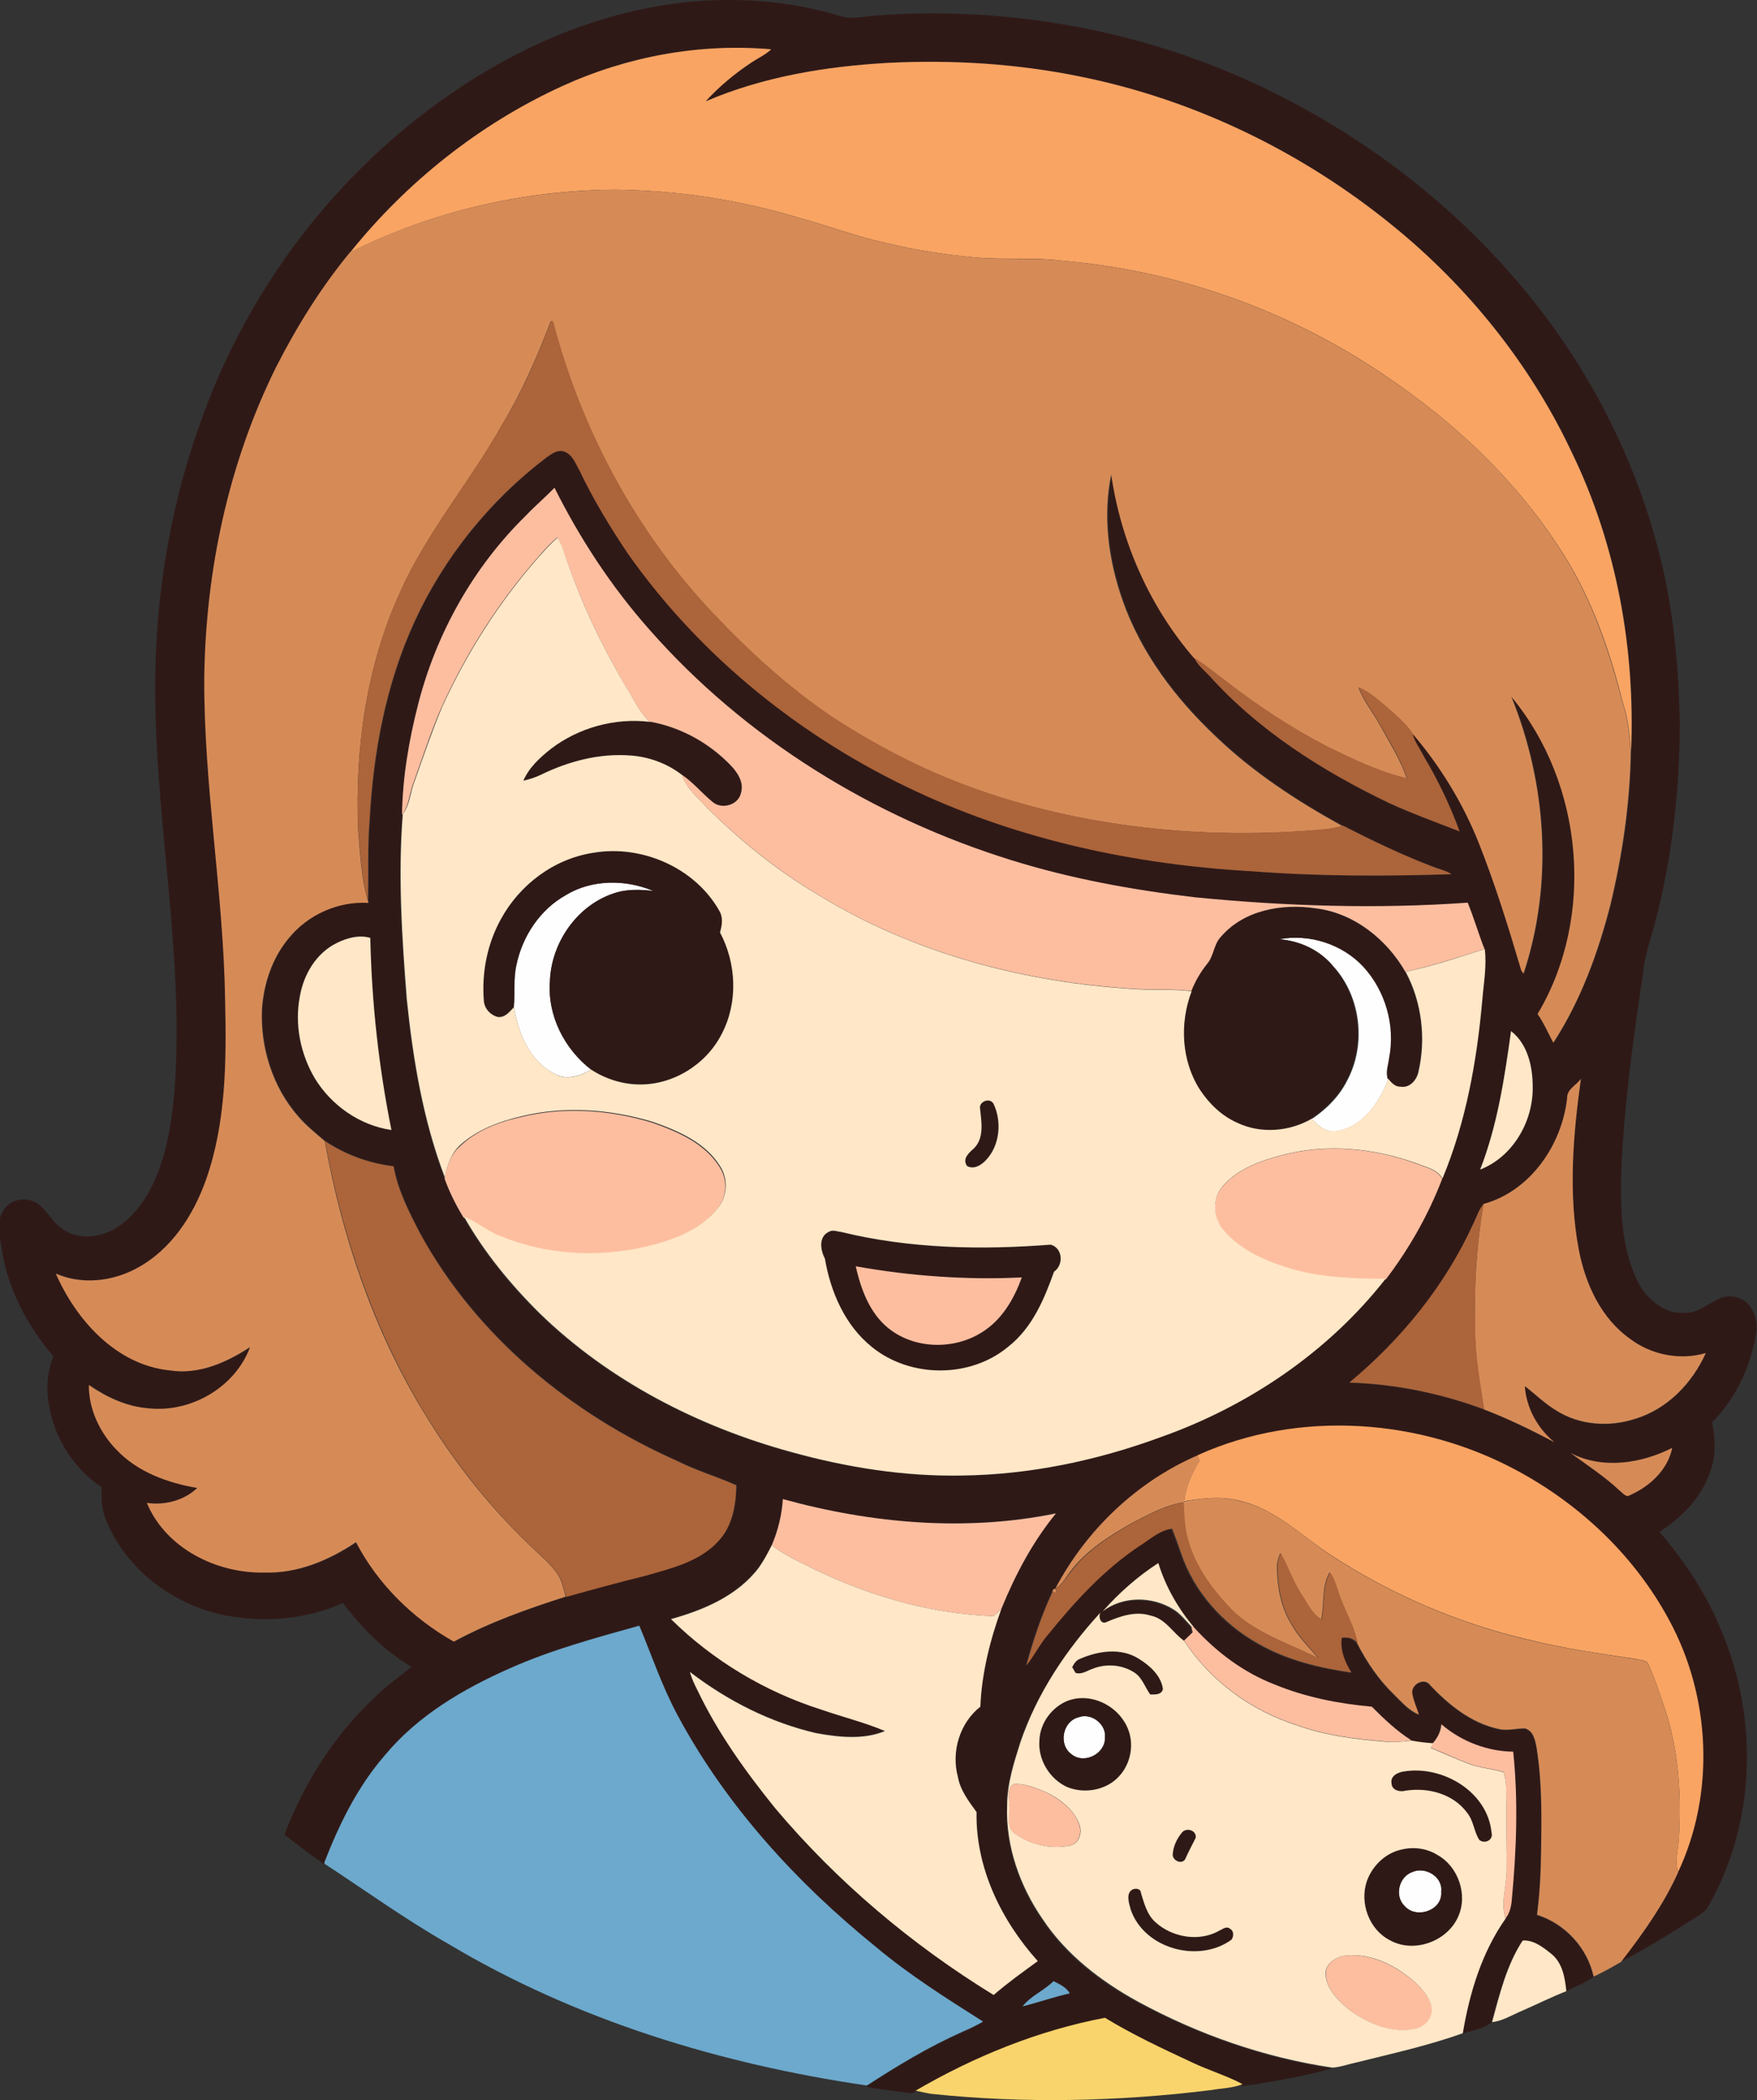
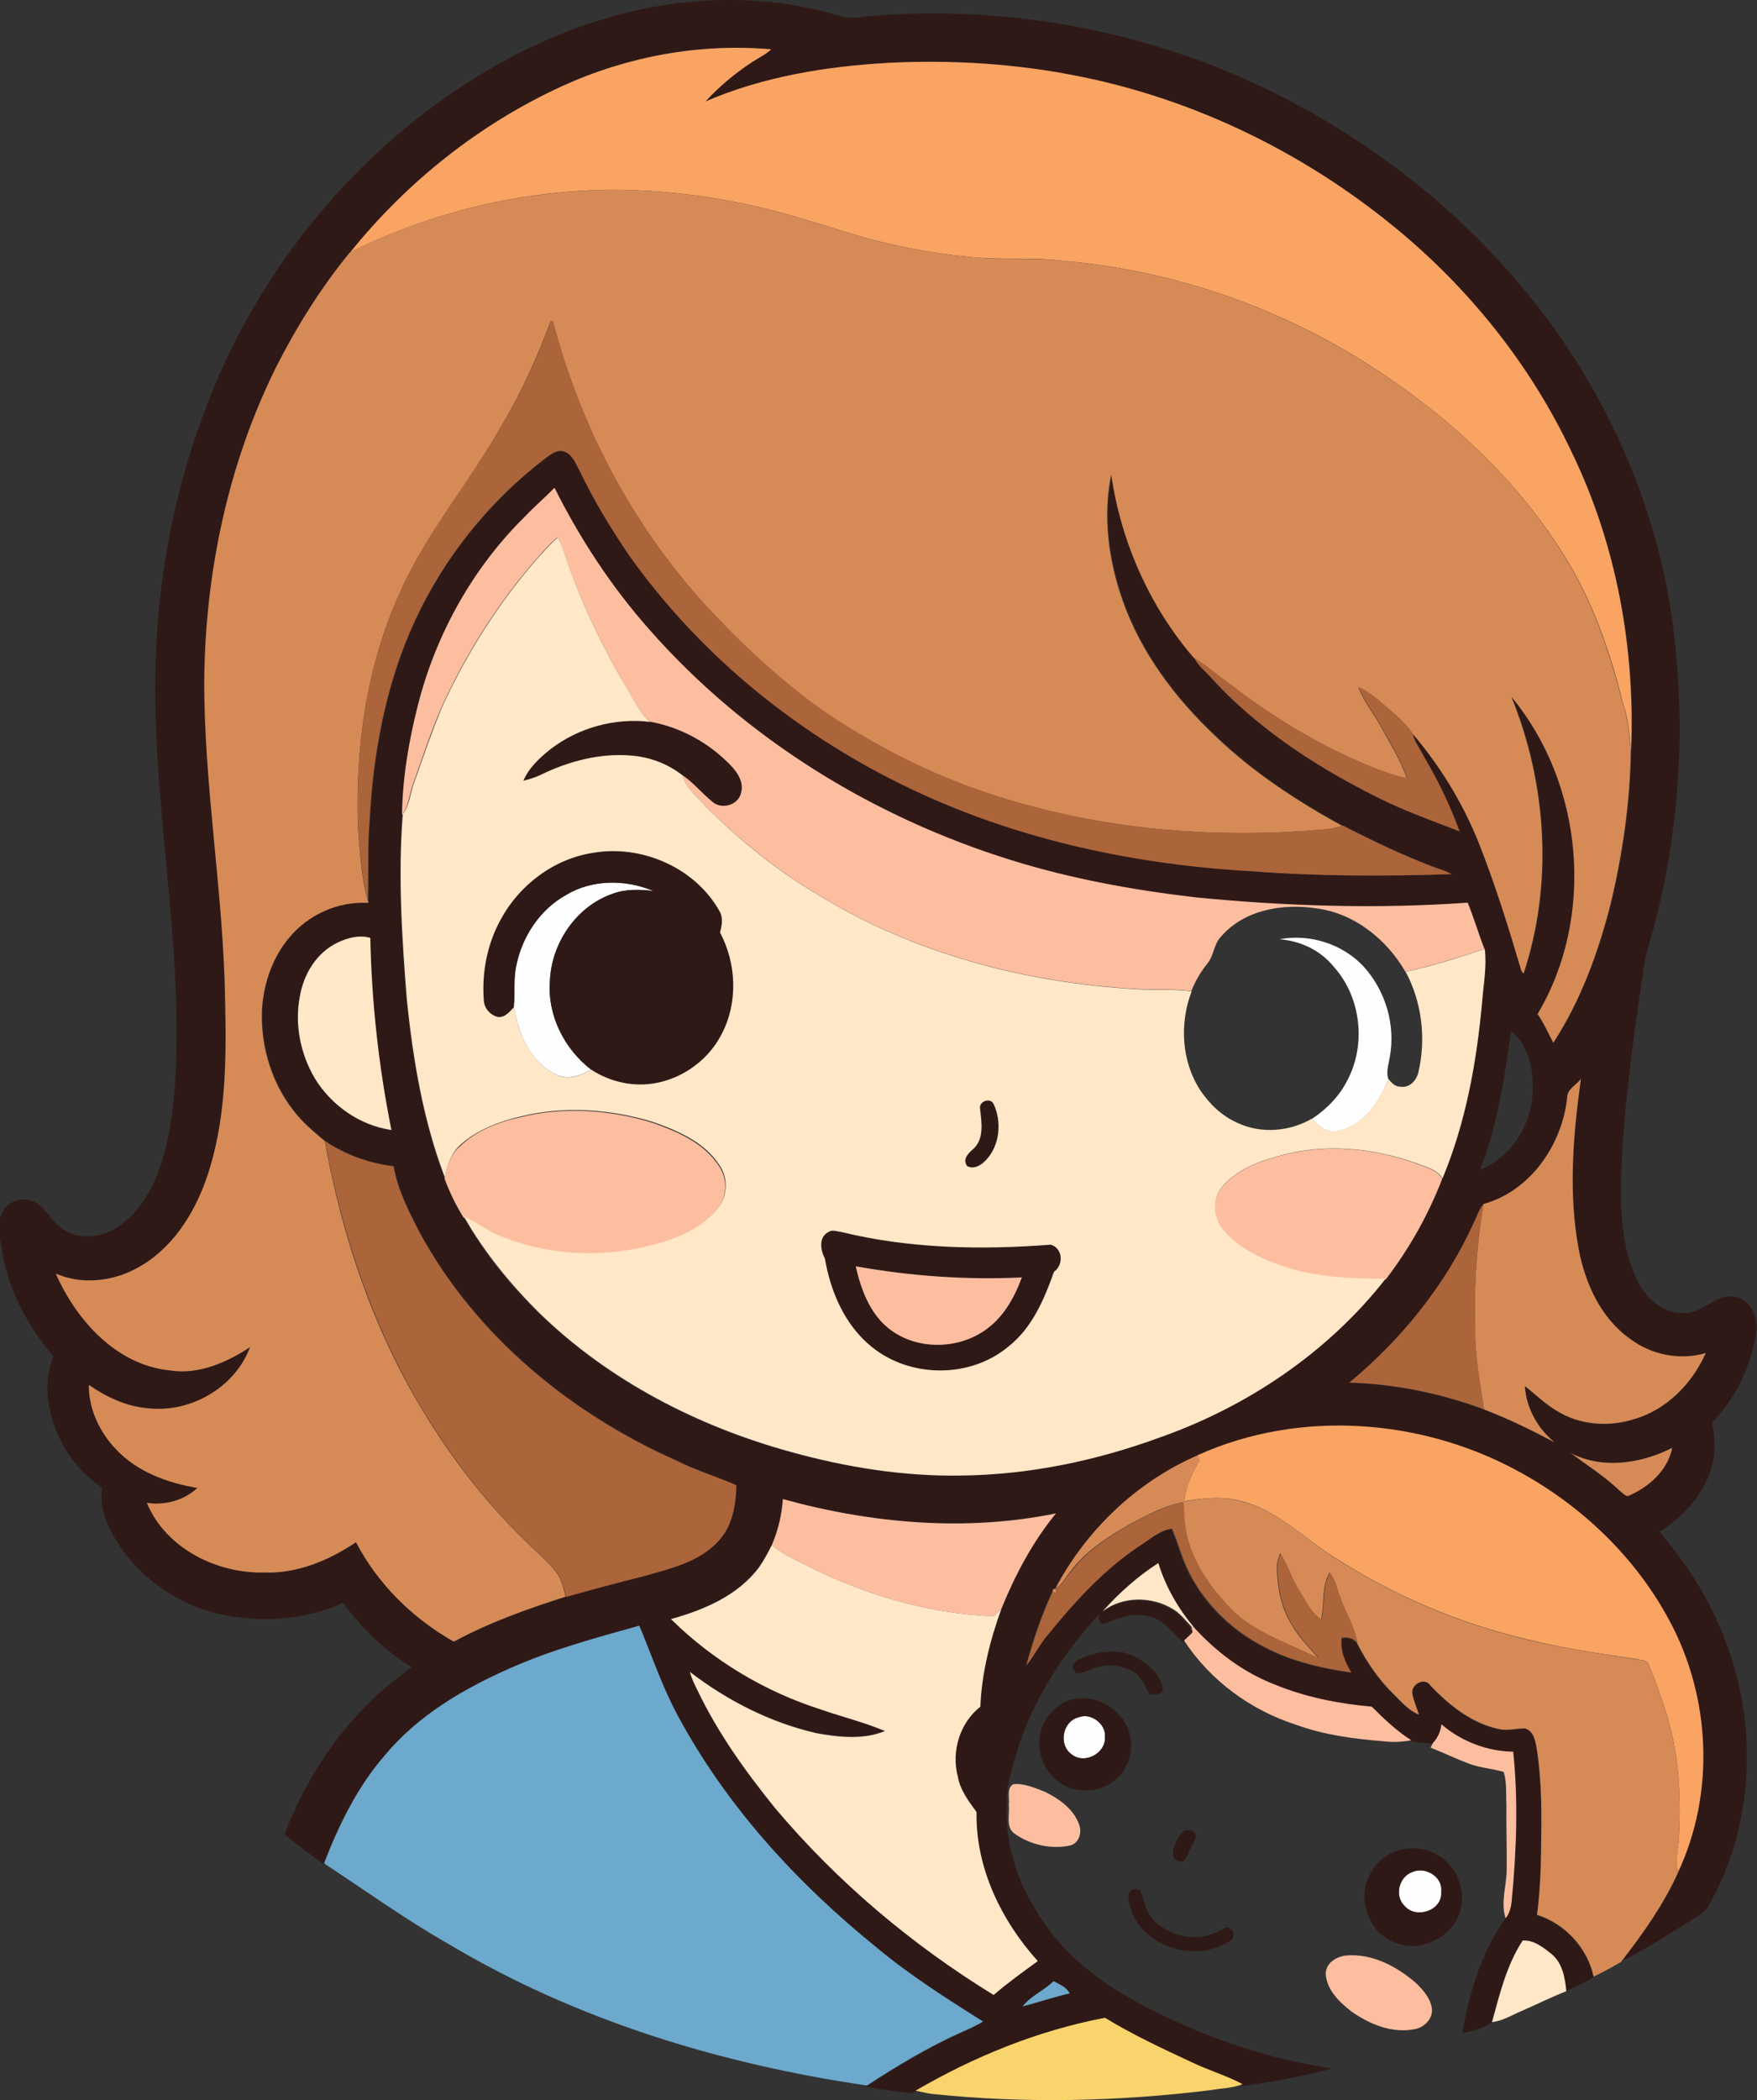
<svg xmlns="http://www.w3.org/2000/svg" version="1.1" id="Layer_1" x="0px" y="0px" viewBox="0 0 648.6 775" enable-background="new 0 0 648.6 775" xml:space="preserve">
  <rect x="0" y="0" width="648.6" height="775" fill="#333333" stroke="none" />
  <path fill="#FEFEFE" d="M208.9,330.3c9.6-5.9,22.1-5.9,32.3-1.5c-5-0.6-10.2-0.7-15,1c-13.4,4.6-22.7,18.2-23.2,32.3  c-1,12.6,5.3,25,15.2,32.6c-4,2.4-9.1,4-13.4,1.6c-9.3-4.6-13.4-15-15.1-24.6c0.5-5.2-0.2-10.6,1-15.7  C192.9,345.4,199.4,335.6,208.9,330.3z" />
  <path fill="#FEFEFE" d="M472.3,346.6c11.2-2.1,23.3,1.7,31.1,10.1c8.1,8.9,11.9,21.7,9.6,33.6c-0.4,2.6-1.4,5.3-0.5,7.9  c-3.2,8.4-9,17.2-18.4,19.1c-4,1-7.4-1.6-9.8-4.4c5.4-3.6,10.2-8.4,13.1-14.3c7-13.2,5-30.7-5-41.8  C487.4,350.6,480,347.2,472.3,346.6z" />
  <path fill="#FEFEFE" d="M398.2,633.7c4.6-1.8,10.2,2.6,9.7,7.4c0.3,6-7.6,10.1-12.3,6.3C390.6,643.9,392.2,635.2,398.2,633.7z" />
  <path fill="#FEFEFE" d="M521.4,690.8c4.8-2.1,11.4,1.8,10.7,7.3c0.6,6.9-9.2,10.2-13.5,5.3C514.6,699.7,516.3,692.6,521.4,690.8z" />
  <g>
    <g>
      <path fill="#2F1917" d="M185.5,22.8c25.8-14.2,54.9-23,84.4-22.8c13.6,0,27.2,2,40.2,5.9c4.5,1.5,9.2,0,13.7-0.2    c45.3-3.3,91.4,4.3,133.1,22.3c39,17,74.5,42.5,102.3,74.8c25.3,29.1,43.8,64,53.3,101.4c5.3,20.5,7.2,41.8,7.6,63    c-0.1,24.6-2.8,49.3-9.1,73.1c-1.6,6.3-3.9,12.4-4.5,19c-3.6,24.2-7,48.5-8,73c-0.4,13.6-0.1,27.8,5.9,40.3    c3.2,6.5,9.7,12.3,17.3,11.9c5,0.2,8.8-3.5,13.1-5.3c4.2-2,9.9-0.2,12,4.1c1.6,2.8,2,6.1,1.4,9.2c-2.1,12.1-7.5,23.7-16.2,32.4    c1.3,6.2,1.5,12.8-0.9,18.8c-3.3,9.2-10.4,16.4-18.5,21.6c9.7,11.2,17.9,23.9,23.4,37.8c13.1,31.9,12,70-5.3,100.2    c-1.2,2.4-3.7,3.6-5.9,5c-8.6,5.4-17.1,10.9-26.2,15.4c7.9-10.2,15.5-20.9,20.8-32.7c13.6-29.2,12-64.7-3.3-92.9    c-12.5-23.3-32.3-42.2-55.4-54.8c-35.9-19.7-81.1-23.1-118.7-6.1c-22.5,9.7-41.2,27.5-52.6,49.2l-0.8,0.3l-0.3,0.8    c-4.1,8.8-7.2,18-9.7,27.3c3-3.6,5-7.9,8.1-11.5c9.8-12.1,20.5-23.8,33.5-32.5c3.9-2.5,7.5-5.9,12.2-6.5c1.2,3,2.3,6,3.3,9    c4.8,14.3,15.5,26.2,28.6,33.5c10.5,6,22.4,8.8,34.3,10.6c-2.4-3.8-4.2-8.2-3.6-12.8c2.3-0.4,4.4,0.1,5.9,2    c3.5,6.9,8,13.5,13.6,18.9c2.8,2.7,5.4,6,9.2,7.4c-0.8-2.5-1.9-4.9-2.4-7.5c-0.8-3.5,4.3-6.5,6.6-3.3c6.9,7.3,15.1,13.9,25.1,16.1    c3.2,0.8,6.5-0.2,9.8-0.2c3.1,0.7,3.8,4.2,4.3,6.9c2.1,12.7,1.9,25.7,1.7,38.6c-0.1,7.8-0.5,15.6-1.5,23.3    c10.4,3.2,18.6,12.2,20.9,22.8c-3.2,2.1-6.7,3.6-10.2,5.3c-0.5-4.8-1.3-10.1-5.3-13.4c-3-2.5-6.7-5.4-10.8-5.1    c-5.9,9-8.5,19.8-11.4,30c-3,2.3-7,3-10.7,4c2.5-14.9,7-29.8,15.8-42.3c1.6-2,2.1-4.5,2.3-7c1.7-18.1,2.4-36.4,0.5-54.5    c-9.6-0.1-19.3-3.8-26.5-10.1c-0.2,2.7-1.4,5-3.2,7c-2.7-0.2-5.4-0.5-8-1c-5.5-3.4-10.1-7.9-14.6-12.4    c-12.2-1.1-24.5-3.5-35.9-8.2c-11.4-4.5-21.4-11.9-29.6-20.9c-5.9-7.1-10.6-15.1-13.3-23.9c-7.6,4.9-14.6,11-20.5,17.8    c7.5-5.7,18.3-5.6,26.1-0.7c2.6,1.6,4.5,4.1,6.6,6.3c0.1,0.6,0.4,1.7,0.5,2.3c-1,1-2.1,2-3.2,3.1c-4.2-3-6.9-8.2-12.3-9.3    c-5.6-1.8-11.3,0.3-16.4,2.4c-2.1,1.1-3.1-2-2.1-3.6c-12.8,13.9-23.5,30-29.6,47.9c-2.4,7.6-5,15.3-4.8,23.3    c-0.6,14.9,4.7,29.7,13.1,41.9c8.7,13.2,21.5,23,35.3,30.5c22.3,12,46.6,20.6,71.7,24.3c-10.8,3-21.8,4.9-32.9,6.5l-0.5-0.3    c-5.9-3.3-12.5-5.1-18.6-8c-10.9-5.1-21.9-10.2-32.2-16.5c-24.7,4.7-48.2,14.2-69.9,26.9l-0.9,0.6c-5.7-0.8-11.4-1.3-17-2.5    c11.4-7.4,23-14.4,35.4-19.9c2.5-1.1,5-2.4,7.5-3.7c-13.6-8.5-27.2-17.1-39.5-27.5c-29.4-23.7-55.4-52.2-73.3-85.6    c-5.7-10.5-9.6-21.9-14.1-33c-16.1,4.5-32.4,8.8-47.7,15.7c-17.1,7.6-33.9,17.5-46.1,32.1c-10.1,11.5-16.9,25.5-22.4,39.7    c-5-3.4-9.8-7.1-14.5-10.8c7.2-18.8,18.1-36.3,32.8-50.1c4.3-4.4,9.4-7.9,14.1-11.8c-10-5.9-18.4-14.4-25.3-23.6    c-13.6,6.2-29.3,7.4-43.9,4.5c-18.7-3.8-35.7-16.6-43.2-34.2c-1.9-4-2.2-8.5-1.9-12.9c-10-6.7-17.1-17.5-19.3-29.3    c-1.4-6.3-1-13,1.4-19.1c-9.4-11-16.5-24.2-18.9-38.6c-0.7-5-2.5-10.7,0.5-15.3c2.3-3.8,7.5-5,11.4-3.1c4.2,2,5.9,6.8,9.6,9.4    c5.6,4.7,13.9,4.1,20,0.6c6.9-4.1,11.7-10.9,14.9-18.1c4.5-10.3,6.2-21.5,7.2-32.7c4-52.5-8.4-104.5-7-157    c0.8-31.3,6.5-62.4,17.3-91.8C94.7,98.5,134.5,51,185.5,22.8z M207.5,31.8c-30.4,13.9-57.3,35.3-78.2,61.3    c-10.7,13-19.7,27.3-27.2,42.3c-17.6,35.5-26,75.2-26.5,114.7c-0.3,39.8,7,79.2,7.7,119c0.5,22.1,0.3,44.9-7,66    c-4.7,13.2-13,26-25.6,32.8c-9,5-20.3,6.2-29.9,2c7.6,17.3,22.4,33.7,42.1,35.8c10.7,1.7,21-2.9,29.7-8.6    c-5.4,14.9-21.9,24.3-37.5,22.6c-8-0.6-15.5-4.1-22-8.6c-0.1,8.9,4,17.5,10.1,23.8c7.8,8.3,19,12.3,29.9,14.2    c-4.8,4.6-12,6.5-18.6,5.5c7,16.7,25.8,26.1,43.4,25.7c12.2,0.4,23.9-4.5,33.8-11.2c8.1,15.5,20.9,28.1,36.1,36.7    c13.1-7.1,27.1-12.1,41.3-16.6c9.6-2.6,19.2-5.3,28.9-7.7c9.7-2.8,20.4-5.2,27.4-13c5.1-5.5,6.4-13.2,6.5-20.5    c-7.2-3.2-14.8-5.5-21.9-9c-39.1-17.4-74.1-46.1-94.8-83.9c-4.1-7.9-8.2-16-9.8-24.8c-9-1.1-17.7-4.3-25.3-9.3    c-3.4-2.9-6.9-5.8-9.9-9.2c-9.4-10.9-14-25.5-13.3-39.7c0.7-9.4,3.8-18.7,9.9-26c7-8.7,18.2-13.8,29.4-13l-0.2-0.8    c0.3-9.7-0.2-19.5,0.6-29.2c1.3-25.3,6-50.6,16.6-73.7c10.9-23.8,27.8-44.7,48.6-60.5c1.9-1.4,4.3-3.2,6.8-2.2    c3.1,1.1,4.2,4.6,5.7,7.3c5,10.5,11.1,20.5,17.6,30.2c26.8,38.1,64.3,68.1,106.4,87.8c38.8,18.1,81.2,27.1,123.8,29.5    c24.6,2,49.2,1.9,73.9,1.1c-1.8-1.1-3.9-1.7-5.9-2.4c-11.7-4.4-23-9.8-34.1-15.5l-0.2,0c-16.9-9.2-33.1-19.9-47-33.3    c-14.8-13.9-27.4-30.6-34.1-49.9c-5.2-14.8-7.4-31-4.2-46.5c3.6,24.9,14.2,48.8,30.6,67.8c1.2,2.5,3.3,4.2,5.1,6.3    c18.4,20.5,42,35.5,66.6,47.3c8.6,3.9,17.4,7.1,26.1,10.5c-3.5-9.5-7.9-18.8-13.1-27.5c-1.4-2.9-3.6-5.6-4.3-8.8    c10.3,12.1,18.7,25.8,24.6,40.5c6.1,15.4,11,31.3,15.7,47.1c0.2,0.3,0.6,0.8,0.8,1.1c11-33.1,8.6-70-4.5-102.2    c26.7,32,31.1,81.1,9.7,117.1c2.3,3.4,3.9,7.1,5.8,10.6c10-15.6,16.5-33.2,21.1-51c4.5-18.5,7.2-37.4,7.5-56.4    c1.6-37.9-5.3-76.3-21.9-110.5c-15.3-32.5-38.4-61.2-66.3-83.8C480.7,56.1,441,36.7,399,28.3c-23.4-4.9-47.4-6.3-71.2-5.1    c-22.9,1.3-46,5.1-67.3,14.2c5-5.5,10.8-10.3,17-14.4c2.4-1.6,5.1-2.8,7.2-4.8C258.3,15.8,231.5,20.8,207.5,31.8z M194.1,190.3    c-19.4,19-33.1,43.5-39.7,69.8c-3.4,13.2-5.7,26.9-5.9,40.6c-1.8,22.8-0.3,45.8,1.5,68.5c2.4,22.2,6,44.5,14,65.5    c1.8,5,4.2,9.9,7,14.4c7.5,13.2,17.2,25.1,28,35.7c25.7,24.9,58.4,41.7,92.7,51.1c20.5,5.6,41.8,9,63.1,8.7    c25-0.4,49.8-5.6,73.2-14.1c32.4-11.4,62-31.3,83.2-58.5l0.2,0c8.6-11.3,15.8-23.8,20.8-37.1C541,414,545,391.5,547,369.1    c0.5-6.2,1.7-12.6,0.9-18.8c-2.2-5.7-4-11.5-6.2-17.1c-33.6,2.3-67.4,1.3-100.9-2c-22.7-2.7-45.4-6.8-67.3-13.6    c-51.1-15.8-98.5-44.9-133.9-85.2c-14-15.8-25.5-33.5-35-52.3C201.3,183.6,197.5,186.8,194.1,190.3z M124.5,347.9    c-7.6,3.7-12.4,11.7-13.9,19.8c-1.9,10.3,0.2,21.2,5.5,30.2c6.1,10,16.6,17.4,28.3,19.1c-4.7-23.3-7.3-47.1-7.8-70.9    C132.6,344.8,128.2,346.1,124.5,347.9z M557.8,380.5c-2.4,17.3-5,34.7-11.4,51.1c12.1-4.7,19.7-17.8,19.4-30.5    C565.9,393.7,564,385.3,557.8,380.5z M578.5,405.3c-2,17.2-13.6,34.3-30.8,39c-1.8,2-2.5,4.6-3.7,7c-10.4,22.9-26.6,42.9-46,59    c17,0.5,33.8,4,49.8,9.9c8.9,3.4,17.6,7.6,26,12.1c-6.2-5.1-10.4-12.7-10.9-20.7c3.9,3,7.4,6.5,11.6,9c8.5,5.5,19.5,6.3,29,3.1    c11.9-3.5,21.3-13.1,26.2-24.3c-9.4,2.8-20.1,0.7-27.9-5.2c-10.8-7.6-16.6-20.4-19-33c-3.9-20.8-2.1-42.2,0.8-63    C581.9,400.5,578.4,401.9,578.5,405.3z M579.8,536.2c6.1,4.4,12.5,8.6,18,13.8c1,0.7,1.8,1.9,3.1,2.1c7.6-3.2,14.7-9.4,16.4-17.8    C605.9,540.2,591.5,542.3,579.8,536.2z M289,553.2c-0.4,5.9-1.7,11.6-4.1,17c-1.4,2.8-2.9,5.5-4.8,8    c-7.8,10.5-20.3,15.8-32.5,19.1c15.6,15.3,34.8,26.8,55.5,33.4c7.8,2.7,15.9,4.7,23.5,7.9c-7.9,3.3-17,2.3-25.3,0.8    c-17-3.9-32.9-12.1-46.7-22.6c0.5,2.4,1.7,4.6,2.8,6.8c7.5,15.7,17.6,30,28.6,43.4c22.9,27.2,50.4,50.4,80.7,69    c5.2-4.5,10.8-8.4,16.3-12.5c-13.5-15-23-34.5-22.6-55c-2.9-4-6-8-6.9-13c-2.5-9.3,0.7-19.8,8.3-25.9c0.6-12.4,3.6-24.5,7.8-36.2    c5.1-12.5,11.5-24.7,20.1-35.1C356.4,565.3,321.6,562.2,289,553.2z M377.5,740.4c5.8-1.5,11.5-3.5,17.4-4.8    c-1.3-2.3-3.8-3.3-6-4.5C385.4,734.6,380.6,736.5,377.5,740.4z" />
    </g>
    <path fill="#2F1917" d="M203.2,276.4c10.3-7.9,23.8-11.6,36.7-10c10.6,1.8,20.4,7,28.2,14.5c3.2,3,6.9,7.3,5.4,12   c-1.2,4.4-7.2,5.9-10.5,3.1c-3.9-3.2-7.1-7.2-11.3-10c-5.4-4.3-12.1-6.7-19-7.2c-11.4-0.9-22.9,2.1-33.1,7.1c-2,1-4.2,1.7-6.5,2.2   C195.2,283.2,199.2,279.6,203.2,276.4z" />
    <path fill="#2F1917" d="M184.9,339.2c6.9-12.7,19.6-22.4,34.1-24.5c18-3.1,37.8,5.5,46.7,21.7c1.4,2.5,0.9,5.2,0.1,7.7   c6.1,11.4,6.8,25.9,0.6,37.5c-5.7,11.2-17.9,18.8-30.5,18.6c-6.3-0.1-12.4-2.1-17.7-5.5c-9.9-7.7-16.1-20-15.2-32.6   c0.5-14,9.8-27.7,23.2-32.3c4.8-1.8,10-1.6,15-1c-10.2-4.3-22.7-4.3-32.3,1.5c-9.5,5.3-16,15.1-18.3,25.6c-1.2,5.2-0.5,10.5-1,15.7   c-1.5,1.7-3.3,3.9-5.9,3.6c-2.8-0.7-5.2-3.2-5.2-6.2C177.8,358.8,179.9,348.2,184.9,339.2z" />
-     <path fill="#2F1917" d="M450.5,345.9c8.5-10,22.8-12.5,35.2-10.6c14,1.7,26.1,11.4,33,23.4c6.1,11.3,7.6,24.7,4.7,37.1   c-0.7,3-3.3,5.9-6.6,5.3c-2,0.1-3.3-1.5-4.5-2.9c-0.9-2.6,0.2-5.3,0.5-7.9c2.3-11.9-1.4-24.7-9.6-33.6   c-7.8-8.3-19.9-12.2-31.1-10.1c7.7,0.6,15.2,4.1,20,10.1c10,11.2,11.9,28.6,5,41.8c-3,5.9-7.7,10.7-13.1,14.3   c-8.2,4.8-18.9,5.7-27.6,1.5c-5.6-2.5-10.2-7-13.7-12.1c-7-10.7-7.7-24.7-3.1-36.4c1.4-3.6,3.3-7,5.8-10   C447.9,352.9,447.9,348.7,450.5,345.9z" />
    <path fill="#2F1917" d="M361.8,409.2c-0.6-2.7,3.7-4.4,5-1.9c3.1,6.6,2.3,15.4-2.9,20.8c-1.8,1.8-4.4,3.4-6.9,2.1   c-1.9-2.6,0.7-4.8,2.5-6.5C363.4,419.9,362.3,414,361.8,409.2z" />
    <g>
      <path fill="#2F1917" d="M306.1,454.5c1.3-0.8,2.9,0,4.3,0.2c25.3,6.2,51.6,6.6,77.4,4.7c4.5,1.3,4.8,7.5,1.2,10    c-3.6,10.1-8,20.6-16.7,27.5c-14,11.9-36.3,11.8-50.5,0.3c-10-8-15.3-20.3-17.4-32.7C302.9,461.2,302.1,456.3,306.1,454.5z     M315.9,467.3c1.9,8.4,5.1,17.1,12,22.8c10,8,25.3,8.1,35.7,0.8c6.7-4.7,10.9-12,13.6-19.5C356.7,472.4,336.1,470.9,315.9,467.3z" />
    </g>
    <path fill="#2F1917" d="M398.8,612.1c6.7-2.9,14.9-4.1,21.4-0.1c4.1,2.5,8.4,6.2,9.1,11.3c-0.5,2.2-2.9,2-4.7,2   c-1.9-2.6-2.9-6.1-5.7-8c-4.5-3.1-10.5-3.5-15.5-1.5c-2.1,0.6-4.1,2.2-6.4,1.5c-0.3-0.5-0.9-1.6-1.2-2.1   C396.5,613.8,397.3,612.6,398.8,612.1z" />
    <g>
      <path fill="#2F1917" d="M394.2,627.6c8.4-3.1,18.1,1.6,21.8,9.5c2.9,6,1.7,13.6-2.9,18.4c-4.7,5.2-12.9,6.6-19.3,3.9    c-6.4-3-10.7-10.1-10.1-17.2C384,635.9,388.3,629.9,394.2,627.6z M398.2,633.7c-6,1.4-7.6,10.2-2.6,13.7    c4.7,3.8,12.6-0.3,12.3-6.3C408.5,636.3,402.8,631.9,398.2,633.7z" />
    </g>
-     <path fill="#2F1917" d="M518.3,653.7c14.2-2.3,30.8,7.4,32.3,22.5c0.8,2.8-2.4,4.3-4.5,2.8c-2-3-2-7-4.4-9.9   c-5-7.1-14.5-9.6-22.8-8.3c-2,0.6-5.1-0.2-5.2-2.6C513.1,655.4,516.1,654,518.3,653.7z" />
    <path fill="#2F1917" d="M436.2,676.4c1.5-2.1,5.5-1,5.3,1.7c-1.3,2.6-2.6,5.3-3.9,7.9c-1.3,2.1-4.7,0.5-4.6-1.8   C433.1,681.4,434.4,678.6,436.2,676.4z" />
    <g>
      <path fill="#2F1917" d="M516.3,682.8c4.7-1.3,10.1-0.9,14.3,1.7c7.8,4.3,11.4,14.9,7.6,23c-4.2,9.1-16.3,13.5-25.1,8.5    c-7.7-4-11.3-13.8-8.5-21.9C506.5,688.8,510.8,684.3,516.3,682.8z M521.4,690.8c-5,1.7-6.7,8.9-2.9,12.6    c4.3,4.9,14.1,1.6,13.5-5.3C532.7,692.6,526.2,688.7,521.4,690.8z" />
    </g>
    <path fill="#2F1917" d="M418,697.3c1.3-0.5,3.1-0.4,3.3,1.3c1.2,3.8,2.2,8.1,5.4,10.8c6.2,5.6,16.2,7.3,23.6,3   c1.2-0.5,2.6-1.8,3.9-0.6c1.5,0.7,1.4,2.8,0.5,4c-12.2,8.8-32.2,3.4-37.2-11.1C416.9,702.4,415.5,698.8,418,697.3z" />
  </g>
  <g>
    <path fill="#F9A463" d="M207.5,31.8c24.1-11,50.8-15.9,77.2-13.6c-2.1,2-4.8,3.2-7.2,4.8c-6.2,4.1-12,8.9-17,14.4   c21.2-9.1,44.3-12.9,67.3-14.2c23.8-1.2,47.8,0.3,71.2,5.1c42,8.5,81.7,27.8,114.9,54.8c27.9,22.6,51,51.3,66.3,83.8   c16.6,34.2,23.5,72.6,21.9,110.5c-0.6-5.9-0.9-11.9-2.9-17.6c-4.4-17.6-10.2-35-19.3-50.7c-17-29.1-41.9-52.8-69.8-71.3   c-35.1-23.6-76.2-38.1-118.3-41.6c-10.3-1.3-20.6-0.3-30.9-1.1c-11.3-1-22.6-2.7-33.7-5.4c-11-2.4-21.6-6.4-32.5-9.4   c-22-6.6-44.9-10.1-67.8-10.3c-33.7,0.2-67.4,8-97.6,23.1C150.2,67.1,177.1,45.7,207.5,31.8z" />
    <path fill="#F9A463" d="M442.1,537c37.6-17,82.8-13.6,118.7,6.1c23.1,12.6,42.9,31.5,55.4,54.8c15.3,28.2,17,63.7,3.3,92.9   c-1.3-3.8-0.1-7.7,0.2-11.5c1.1-16.9,0-34.2-5.6-50.2c-1.7-4.9-3.3-9.9-5.5-14.7c-0.6-2-3.1-1.7-4.7-2.2c-13.4-2-26.9-3.9-40-7.2   c-25.6-6-50-16.5-72.1-30.8c-11-7.1-20.7-17.2-33.9-20.3c-6.8-1.9-14-1-20.8,0.1c0.7-5.4,2.9-10.4,5.7-15   C442.5,538.6,442.3,537.5,442.1,537z" />
  </g>
  <g>
    <path fill="#D68B57" d="M129.2,93.1c30.2-15.1,63.9-22.8,97.6-23.1c22.9,0.2,45.8,3.7,67.8,10.3c10.9,3,21.5,7,32.5,9.4   c11.1,2.7,22.4,4.4,33.7,5.4c10.3,0.9,20.7-0.1,30.9,1.1c42.1,3.5,83.2,18,118.3,41.6c27.9,18.4,52.9,42.2,69.8,71.3   c9.1,15.7,14.8,33.1,19.3,50.7c2,5.7,2.3,11.7,2.9,17.6c-0.3,19-3.1,38-7.5,56.4c-4.6,17.9-11,35.5-21.1,51   c-1.9-3.6-3.5-7.3-5.8-10.6c21.4-35.9,17-85-9.7-117.1c13.1,32.2,15.5,69.1,4.5,102.2c-0.2-0.3-0.6-0.8-0.8-1.1   c-4.7-15.9-9.6-31.7-15.7-47.1c-5.9-14.8-14.3-28.5-24.6-40.5c-2.5-3.8-6-6.6-9.4-9.6c-3.3-2.7-6.4-5.8-10.4-7.3   c1.8,5.1,5.4,9.2,7.9,13.9c3.5,6.4,7.6,12.7,9.9,19.7c-10.4-2.5-20.1-7.2-29.7-11.9c-12.8-6.7-25-14.6-36.4-23.5   c-4.2-3-8-6.4-12.4-9c-16.4-19-27-42.9-30.6-67.8c-3.2,15.5-1,31.7,4.2,46.5c6.8,19.3,19.4,36,34.1,49.9c13.9,13.4,30.1,24,47,33.3   c-2.2,0.6-4.4,1.1-6.7,1.3c-44.3,3.9-89.8-0.6-131.7-16c-17.5-6.5-34.1-15.1-49.7-25.3c-16.2-10.9-30.6-24.1-44-38.2   c-28.6-30.1-48.8-67.8-59.3-107.9c-0.2,0-0.6-0.1-0.8-0.2c-5,13.2-10.7,26.2-18,38.3c-11.7,21-27.6,39.4-37.5,61.5   c-12.6,27.4-16.8,58-15.6,88c0.8,8.8,1.1,17.6,3.6,26.1l0.2,0.8c-11.2-0.7-22.4,4.4-29.4,13c-6.1,7.3-9.2,16.6-9.9,26   c-0.7,14.3,3.9,28.9,13.3,39.7c2.9,3.4,6.5,6.3,9.9,9.2c6.3,35,17.8,69.3,36.3,99.7c10.9,18.1,24.1,34.9,39.4,49.5   c3.4,3.3,7.1,6.3,9.9,10.1c1.9,2.6,2.5,5.8,3.3,8.8c-14.1,4.5-28.2,9.5-41.3,16.6c-15.2-8.6-28-21.2-36.1-36.7   c-10,6.7-21.6,11.6-33.8,11.2c-17.6,0.4-36.4-8.9-43.4-25.7c6.5,1,13.8-0.9,18.6-5.5c-11-1.9-22.1-5.9-29.9-14.2   c-6.1-6.3-10.2-15-10.1-23.8c6.5,4.5,14,8,22,8.6c15.6,1.7,32-7.7,37.5-22.6c-8.7,5.7-19,10.3-29.7,8.6   C43,503.7,28.2,487.3,20.6,470c9.6,4.2,20.9,2.9,29.9-2c12.7-6.8,20.9-19.5,25.6-32.8c7.4-21.1,7.5-43.9,7-66   c-0.6-39.8-7.9-79.2-7.7-119c0.5-39.5,8.9-79.2,26.5-114.7C109.6,120.4,118.5,106.1,129.2,93.1z" />
    <path fill="#D68B57" d="M578.5,405.3c-0.1-3.4,3.4-4.8,5.1-7.2c-2.9,20.8-4.7,42.2-0.8,63c2.4,12.6,8.2,25.4,19,33   c7.8,5.9,18.5,8,27.9,5.2c-5,11.1-14.3,20.8-26.2,24.3c-9.5,3.1-20.5,2.3-29-3.1c-4.2-2.5-7.7-6-11.6-9c0.5,8,4.7,15.6,10.9,20.7   c-8.5-4.5-17.1-8.7-26-12.1c-1.5-9.9-3.4-19.9-3.3-30c-0.4-15.3,0.6-30.7,3.1-45.8C564.9,439.6,576.6,422.5,578.5,405.3z" />
    <path fill="#D68B57" d="M579.8,536.2c11.7,6.1,26.1,3.9,37.5-1.9c-1.7,8.4-8.7,14.6-16.4,17.8c-1.3-0.2-2.1-1.4-3.1-2.1   C592.3,544.8,585.9,540.7,579.8,536.2z" />
    <path fill="#D68B57" d="M389.6,586.2c11.4-21.6,30.1-39.5,52.6-49.2c0.1,0.5,0.4,1.5,0.6,2.1c-2.8,4.6-5,9.6-5.7,15   c6.9-1.2,14-2.1,20.8-0.1c13.2,3,22.9,13.1,33.9,20.3c22,14.2,46.5,24.8,72.1,30.8c13.2,3.3,26.6,5.1,40,7.2   c1.6,0.4,4.1,0.2,4.7,2.2c2.2,4.8,3.8,9.7,5.5,14.7c5.6,16.1,6.7,33.4,5.6,50.2c-0.3,3.8-1.5,7.7-0.2,11.5   c-5.3,11.8-12.9,22.5-20.8,32.7l-0.3,0.4c-3.3,1.9-6.6,3.8-10.1,5.4c-2.3-10.6-10.5-19.5-20.9-22.8c1-7.7,1.4-15.5,1.5-23.3   c0.2-12.9,0.4-25.8-1.7-38.6c-0.5-2.6-1.2-6.1-4.3-6.9c-3.3,0-6.5,1-9.8,0.2c-10-2.2-18.2-8.8-25.1-16.1c-2.2-3.2-7.4-0.2-6.6,3.3   c0.5,2.6,1.6,5,2.4,7.5c-3.8-1.5-6.4-4.7-9.2-7.4c-5.6-5.4-10.1-12-13.6-18.9c-0.9-5.8-4.1-10.8-6.1-16.3c-1.4-3.3-1.9-7-4.1-9.8   c-3.1,5.3-1.8,11.6-3.1,17.3c-3.7-2.2-5.4-6.3-7.7-9.8c-3-4.6-4.6-9.9-7.4-14.6c-0.8,1.9-1.4,3.9-1.2,5.9c0.2,7,1.5,14.1,5.2,20.1   c2.6,4.8,6.5,8.6,10,12.7c-10.5-5.2-22-8.9-30.9-16.8c-7.7-7.7-14.5-16.7-17.4-27.4c-1.2-4.3-1.3-8.8-1.5-13.3   c-6.9,1.1-13,4.6-19.1,7.7c-8.2,4.7-16.6,9.9-22.4,17.6C393.5,581.9,392.2,584.7,389.6,586.2z" />
    <path fill="#D68B57" d="M388.8,586.5l0.8-0.3c0.7,1.5,0.3,1.9-1.1,1.1L388.8,586.5z" />
  </g>
  <g>
    <path fill="#AC643A" d="M203.4,118.4c0.2,0,0.6,0.1,0.8,0.2c10.5,40.1,30.7,77.8,59.3,107.9c13.4,14.1,27.8,27.3,44,38.2   c15.6,10.1,32.2,18.8,49.7,25.3c41.9,15.5,87.4,20,131.7,16c2.3-0.1,4.5-0.7,6.7-1.3l0.2,0c11.1,5.7,22.4,11.1,34.1,15.5   c2,0.7,4.1,1.2,5.9,2.4c-24.6,0.8-49.3,0.8-73.9-1.1c-42.6-2.4-85.1-11.4-123.8-29.5c-42.1-19.6-79.6-49.7-106.4-87.8   c-6.5-9.7-12.6-19.7-17.6-30.2c-1.5-2.6-2.6-6.1-5.7-7.3c-2.5-1-4.8,0.8-6.8,2.2c-20.8,15.8-37.7,36.8-48.6,60.5   c-10.6,23.1-15.3,48.5-16.6,73.7c-0.8,9.7-0.3,19.5-0.6,29.2c-2.4-8.5-2.7-17.4-3.6-26.1c-1.2-29.9,3-60.6,15.6-88   c9.8-22,25.7-40.5,37.5-61.5C192.8,144.6,198.4,131.6,203.4,118.4z" />
    <path fill="#AC643A" d="M440.9,242.8c4.4,2.6,8.2,6,12.4,9c11.4,8.9,23.6,16.8,36.4,23.5c9.6,4.7,19.3,9.4,29.7,11.9   c-2.3-7-6.3-13.3-9.9-19.7c-2.5-4.7-6.1-8.8-7.9-13.9c4,1.6,7.1,4.6,10.4,7.3c3.3,3,6.9,5.8,9.4,9.6c0.7,3.2,2.9,5.9,4.3,8.8   c5.2,8.7,9.6,17.9,13.1,27.5c-8.8-3.4-17.6-6.6-26.1-10.5c-24.6-11.8-48.3-26.8-66.6-47.3C444.2,247.1,442,245.3,440.9,242.8z" />
    <path fill="#AC643A" d="M120,421.1c7.6,5.1,16.3,8.2,25.3,9.3c1.5,8.8,5.7,16.9,9.8,24.8c20.7,37.9,55.7,66.6,94.8,83.9   c7.1,3.6,14.7,5.8,21.9,9c-0.1,7.2-1.4,15-6.5,20.5c-7,7.8-17.7,10.2-27.4,13c-9.7,2.4-19.3,5-28.9,7.7c-0.9-3-1.4-6.2-3.3-8.8   c-2.8-3.8-6.5-6.9-9.9-10.1c-15.3-14.6-28.4-31.4-39.4-49.5C137.9,490.3,126.4,456,120,421.1z" />
    <path fill="#AC643A" d="M544,451.3c1.2-2.4,1.9-5,3.7-7c-2.6,15.1-3.6,30.5-3.1,45.8c-0.1,10.1,1.8,20,3.3,30   c-15.9-5.9-32.8-9.4-49.8-9.9C517.4,494.2,533.6,474.2,544,451.3z" />
    <path fill="#AC643A" d="M417.9,562.1c6.1-3.1,12.3-6.6,19.1-7.7c0.2,4.5,0.3,9,1.5,13.3c2.8,10.7,9.7,19.7,17.4,27.4   c8.8,8,20.4,11.6,30.9,16.8c-3.5-4.1-7.4-8-10-12.7c-3.7-6-5-13.2-5.2-20.1c-0.2-2.1,0.4-4.1,1.2-5.9c2.8,4.7,4.4,10,7.4,14.6   c2.3,3.4,4,7.6,7.7,9.8c1.2-5.8,0-12.1,3.1-17.3c2.2,2.9,2.7,6.6,4.1,9.8c2,5.4,5.1,10.5,6.1,16.3c-1.5-1.9-3.7-2.4-5.9-2   c-0.6,4.6,1.2,9,3.6,12.8c-11.9-1.7-23.8-4.6-34.3-10.6c-13.1-7.3-23.8-19.2-28.6-33.5c-1-3-2.1-6-3.3-9c-4.7,0.6-8.3,4.1-12.2,6.5   c-13,8.7-23.7,20.4-33.5,32.5c-3.1,3.5-5.1,7.8-8.1,11.5c2.5-9.3,5.6-18.5,9.7-27.3c1.4,0.7,1.8,0.4,1.1-1.1c2.6-1.5,4-4.3,5.9-6.5   C401.3,572.1,409.6,566.9,417.9,562.1z" />
  </g>
  <g>
    <path fill="#FDBEA0" d="M194.1,190.3c3.4-3.6,7.2-6.8,10.6-10.3c9.4,18.8,21,36.5,35,52.3c35.4,40.3,82.8,69.4,133.9,85.2   c21.9,6.8,44.5,10.9,67.3,13.6c33.5,3.3,67.3,4.4,100.9,2c2.3,5.6,4,11.5,6.2,17.1c-9.6,3.1-19.3,6.2-29.2,8.4   c-6.9-12-19-21.7-33-23.4c-12.5-1.9-26.7,0.6-35.2,10.6c-2.6,2.8-2.5,7-5,9.9c-2.4,3-4.4,6.4-5.8,10c-6.9-0.9-13.9-0.3-20.9-0.8   c-40.9-2.4-81.9-13.2-117-34.8c-15.2-9-28.9-20.2-41.4-32.5c-3.1-3.7-7.4-6.8-8.8-11.7c4.2,2.8,7.4,6.8,11.3,10   c3.3,2.9,9.4,1.3,10.5-3.1c1.5-4.8-2.2-9-5.4-12c-7.7-7.4-17.6-12.6-28.2-14.5c-3.4-2.9-5.4-7-7.6-10.8   c-10-16.6-18.3-34.1-24.4-52.5c-0.5-1.6-1.3-3.2-2.1-4.7c-2.6,2.1-4.7,4.5-6.9,7c-14.8,16.7-26.8,35.7-36,55.9   c-3.9,9.1-7,18.5-10.3,27.8c-1.5,3.9-1.6,8.3-4.2,11.7c0.2-13.7,2.5-27.3,5.9-40.6C161,233.8,174.7,209.3,194.1,190.3z" />
    <path fill="#FDBEA0" d="M192,412.3c16-4,33-2.8,48.8,2c9.3,3.3,19.3,7.5,24.8,16.3c3.1,4.7,2.8,11.1-0.8,15.5   c-6.6,8.2-17,12-26.9,14.3c-17.8,4.1-37,2.9-53.9-4.2c-4.6-1.8-8.3-5.2-12.9-6.9c-2.8-4.6-5.2-9.4-7-14.4c0.8-4.3,2.2-8.8,5.6-11.8   C175.8,417.2,183.9,414.1,192,412.3z" />
    <path fill="#FDBEA0" d="M473,426.4c16.4-4.4,33.9-2.8,49.8,3c3.4,1.4,7.6,2.1,9.6,5.6c-5.1,13.3-12.2,25.8-20.8,37.1l-0.2,0   c-11.9-0.1-23.9-0.4-35.4-3.9c-8.9-2.7-18-6.6-24.2-13.8c-4-4.5-4.6-12-0.4-16.6C456.9,431.4,465.1,428.5,473,426.4z" />
    <path fill="#FDBEA0" d="M315.9,467.3c20.2,3.6,40.8,5.1,61.3,4.1c-2.7,7.5-6.9,14.9-13.6,19.5c-10.4,7.3-25.7,7.3-35.7-0.8   C321,484.5,317.8,475.7,315.9,467.3z" />
    <path fill="#FDBEA0" d="M289,553.2c32.6,9,67.5,12.1,100.8,5.3c-8.6,10.5-15,22.6-20.1,35.1c-0.9,1-1.9,1.9-2.9,2.8   c-24.4-0.9-48.3-8.1-70-19.2c-4.1-2-8.3-4.1-11.9-7C287.2,564.9,288.6,559.1,289,553.2z" />
    <path fill="#FDBEA0" d="M439.8,600.2l1.1,0.5c8.2,9,18.2,16.5,29.6,20.9c11.4,4.7,23.6,7.1,35.9,8.2c4.5,4.5,9.2,9,14.6,12.4   c-3.3,0.6-6.6,0.8-10,0.4c-11-0.9-22.1-2.3-32.5-6.1c-16.8-5.4-31.7-16.3-41.4-31.1c1.1-1,2.1-2,3.2-3.1   C440.1,601.8,439.9,600.7,439.8,600.2z" />
    <path fill="#FDBEA0" d="M532.1,636.3c7.3,6.3,16.9,10,26.5,10.1c1.9,18.1,1.2,36.4-0.5,54.5c-0.2,2.5-0.7,5-2.3,7   c-1.9-5.8,0.3-11.8,0.4-17.7c0.1-8-0.2-16-0.1-24c-0.2-4.1,0.2-8.3-1-12.3c-4.3-1.3-8.8-1.5-12.9-3.1c-4.8-1.8-9.4-4-14.1-5.9   c0.2-0.4,0.7-1.3,0.9-1.7C530.7,641.3,531.9,638.9,532.1,636.3z" />
    <path fill="#FDBEA0" d="M374.1,658.4c3.9-0.4,8,1.4,11.6,2.8c5.3,2.6,10.7,6.4,12.7,12.2c1.1,3-0.2,7.1-3.7,7.7   c-7,1.4-14.6-0.4-20.4-4.6c-3.1-2.5-1.5-7-1.9-10.3C372.8,663.6,371.4,659.9,374.1,658.4z" />
    <path fill="#FDBEA0" d="M497.2,721.6c9.4-0.7,18.3,4,25.3,10c2.6,2.5,5.3,5.4,6,9.1c0.8,3.9-2.5,7.4-6.2,8.1   c-8.3,1.7-16.7-1.8-23.4-6.5c-4.5-3.5-9.2-8-9.5-14C489.5,724.2,493.6,721.9,497.2,721.6z" />
  </g>
  <g>
    <g>
      <path fill="#FFE7C7" d="M199,205.4c2.2-2.4,4.3-4.9,6.9-7c0.8,1.5,1.6,3.1,2.1,4.7c6,18.4,14.4,36,24.4,52.5    c2.2,3.8,4.2,7.9,7.6,10.8c-12.9-1.6-26.4,2.1-36.7,10c-4,3.2-8,6.8-10.1,11.7c2.2-0.5,4.4-1.2,6.5-2.2c10.2-5,21.7-8,33.1-7.1    c6.9,0.5,13.6,3,19,7.2c1.4,4.9,5.6,7.9,8.8,11.7c12.5,12.4,26.3,23.6,41.4,32.5c35.1,21.6,76.1,32.4,117,34.8    c7,0.5,14-0.1,20.9,0.8c-4.5,11.8-3.8,25.7,3.1,36.4c3.4,5.1,8,9.6,13.7,12.1c8.7,4.2,19.4,3.3,27.6-1.5c2.4,2.9,5.8,5.4,9.8,4.4    c9.4-1.9,15.2-10.7,18.4-19.1c1.1,1.4,2.5,3,4.5,2.9c3.3,0.6,5.9-2.3,6.6-5.3c2.9-12.4,1.3-25.9-4.7-37.1    c9.9-2.1,19.6-5.3,29.2-8.4c0.8,6.2-0.4,12.6-0.9,18.8c-2,22.5-6,45-14.7,65.9c-2-3.5-6.2-4.2-9.6-5.6c-15.8-5.7-33.4-7.4-49.8-3    c-7.9,2.1-16.1,5-21.6,11.3c-4.2,4.6-3.7,12,0.4,16.6c6.2,7.2,15.3,11.1,24.2,13.8c11.5,3.5,23.5,3.8,35.4,3.9    c-21.2,27.1-50.9,47.1-83.2,58.5c-23.4,8.6-48.2,13.8-73.2,14.1c-21.3,0.4-42.6-3-63.1-8.7c-34.3-9.4-67-26.2-92.7-51.1    c-10.8-10.7-20.5-22.5-28-35.7c4.6,1.7,8.3,5.1,12.9,6.9c16.9,7.1,36.1,8.3,53.9,4.2c9.9-2.3,20.3-6,26.9-14.3    c3.5-4.3,3.9-10.8,0.8-15.5c-5.4-8.7-15.4-13-24.8-16.3c-15.7-4.7-32.7-6-48.8-2c-8.1,1.9-16.2,5-22.4,10.6    c-3.3,3.1-4.7,7.5-5.6,11.8c-8-21-11.7-43.3-14-65.5c-1.8-22.8-3.3-45.7-1.5-68.5c2.6-3.4,2.7-7.8,4.2-11.7    c3.3-9.3,6.5-18.7,10.3-27.8C172.3,241,184.3,222,199,205.4z M184.9,339.2c-5,9-7.1,19.6-6.3,29.9c0.1,3,2.4,5.5,5.2,6.2    c2.6,0.3,4.3-1.9,5.9-3.6c1.7,9.6,5.9,20,15.1,24.6c4.3,2.5,9.5,0.8,13.4-1.6c5.2,3.4,11.4,5.4,17.7,5.5    c12.6,0.2,24.8-7.4,30.5-18.6c6.1-11.6,5.5-26-0.6-37.5c0.7-2.6,1.2-5.3-0.1-7.7c-8.9-16.1-28.7-24.8-46.7-21.7    C204.5,316.9,191.8,326.5,184.9,339.2z M361.8,409.2c0.5,4.8,1.6,10.8-2.3,14.6c-1.8,1.6-4.4,3.8-2.5,6.5c2.5,1.4,5.2-0.3,6.9-2.1    c5.2-5.4,6-14.2,2.9-20.8C365.5,404.8,361.2,406.5,361.8,409.2z M306.1,454.5c-4,1.8-3.3,6.7-1.6,9.9c2.1,12.3,7.4,24.7,17.4,32.7    c14.2,11.5,36.4,11.6,50.5-0.3c8.7-6.9,13.1-17.4,16.7-27.5c3.6-2.5,3.3-8.7-1.2-10c-25.8,2-52.1,1.5-77.4-4.7    C309.1,454.5,307.5,453.7,306.1,454.5z" />
    </g>
    <path fill="#FFE7C7" d="M124.5,347.9c3.7-1.8,8.1-3,12.2-1.8c0.5,23.8,3.1,47.6,7.8,70.9c-11.7-1.7-22.2-9.1-28.3-19.1   c-5.3-9-7.5-19.9-5.5-30.2C112.1,359.5,116.8,351.6,124.5,347.9z" />
-     <path fill="#FFE7C7" d="M557.8,380.5c6.2,4.8,8,13.2,8,20.6c0.2,12.7-7.3,25.8-19.4,30.5C552.8,415.2,555.4,397.8,557.8,380.5z" />
    <path fill="#FFE7C7" d="M284.9,570.2c3.6,2.9,7.8,5,11.9,7c21.7,11.1,45.6,18.3,70,19.2c1-0.9,2-1.8,2.9-2.8   c-4.2,11.6-7.3,23.8-7.8,36.2c-7.6,6-10.8,16.5-8.3,25.9c0.9,5,4,9,6.9,13c-0.4,20.5,9.1,40,22.6,55c-5.5,4-11.1,8-16.3,12.5   c-30.3-18.6-57.8-41.8-80.7-69c-10.9-13.5-21.1-27.7-28.6-43.4c-1.1-2.2-2.2-4.4-2.8-6.8c13.8,10.6,29.7,18.7,46.7,22.6   c8.3,1.5,17.4,2.5,25.3-0.8c-7.6-3.2-15.7-5.2-23.5-7.9c-20.8-6.6-40-18.1-55.5-33.4c12.2-3.4,24.7-8.7,32.5-19.1   C282,575.8,283.5,573,284.9,570.2z" />
    <path fill="#FFE7C7" d="M407.1,594.6c6-6.8,12.9-12.9,20.5-17.8c2.7,8.8,7.4,16.9,13.3,23.9l-1.1-0.5c-2.1-2.2-4-4.7-6.6-6.3   C425.4,589,414.5,588.9,407.1,594.6z" />
    <g>
-       <path fill="#FFE7C7" d="M376.7,642.9c6.1-17.9,16.8-34,29.6-47.9c-1,1.5,0,4.6,2.1,3.6c5.1-2.2,10.8-4.2,16.4-2.4    c5.4,1.1,8.1,6.3,12.3,9.3c9.7,14.8,24.6,25.7,41.4,31.1c10.4,3.8,21.5,5.2,32.5,6.1c3.3,0.3,6.7,0.1,10-0.4c2.6,0.5,5.3,0.8,8,1    c-0.2,0.4-0.6,1.3-0.9,1.7c4.7,2,9.4,4.1,14.1,5.9c4.2,1.6,8.7,1.8,12.9,3.1c1.2,3.9,0.9,8.2,1,12.3c-0.1,8,0.2,16,0.1,24    c-0.1,5.9-2.3,11.9-0.4,17.7c-8.8,12.5-13.3,27.4-15.8,42.3c-12.8,4.6-26.1,7.5-39.3,10.8c-2.9,0.6-5.8,1.7-8.8,1.9    c-25.1-3.7-49.4-12.2-71.7-24.3c-13.7-7.5-26.6-17.4-35.3-30.5c-8.4-12.2-13.7-27-13.1-41.9C371.8,658.2,374.3,650.5,376.7,642.9z     M398.8,612.1c-1.5,0.5-2.3,1.8-3,3.1c0.3,0.5,0.9,1.6,1.2,2.1c2.3,0.8,4.3-0.8,6.4-1.5c5-2,11-1.5,15.5,1.5    c2.8,1.9,3.8,5.4,5.7,8c1.8,0,4.2,0.2,4.7-2c-0.7-5.1-5-8.8-9.1-11.3C413.7,608,405.5,609.2,398.8,612.1z M394.2,627.6    c-5.9,2.3-10.3,8.3-10.5,14.6c-0.6,7.1,3.7,14.2,10.1,17.2c6.4,2.7,14.6,1.3,19.3-3.9c4.5-4.8,5.8-12.4,2.9-18.4    C412.3,629.2,402.6,624.5,394.2,627.6z M518.3,653.7c-2.3,0.3-5.2,1.7-4.6,4.5c0.1,2.5,3.2,3.2,5.2,2.6c8.3-1.3,17.7,1.2,22.8,8.3    c2.3,2.9,2.4,6.8,4.4,9.9c2.1,1.6,5.3,0,4.5-2.8C549.1,661.1,532.5,651.4,518.3,653.7z M374.1,658.4c-2.7,1.6-1.3,5.3-1.6,7.8    c0.4,3.4-1.2,7.9,1.9,10.3c5.8,4.2,13.4,6,20.4,4.6c3.5-0.6,4.8-4.7,3.7-7.7c-2.1-5.8-7.4-9.7-12.7-12.2    C382.1,659.7,378.1,658,374.1,658.4z M436.2,676.4c-1.8,2.2-3.1,5-3.3,7.9c-0.1,2.3,3.3,3.9,4.6,1.8c1.2-2.7,2.6-5.3,3.9-7.9    C441.8,675.3,437.7,674.2,436.2,676.4z M516.3,682.8c-5.5,1.6-9.8,6.1-11.7,11.3c-2.8,8.1,0.8,18,8.5,21.9    c8.8,4.9,21,0.5,25.1-8.5c3.8-8.1,0.2-18.7-7.6-23C526.3,681.8,521,681.4,516.3,682.8z M418,697.3c-2.5,1.5-1.2,5.1-0.6,7.4    c5,14.5,25.1,19.9,37.2,11.1c0.9-1.2,0.9-3.3-0.5-4c-1.3-1.2-2.7,0.1-3.9,0.6c-7.4,4.3-17.4,2.6-23.6-3c-3.2-2.8-4.2-7-5.4-10.8    C421.1,696.9,419.3,696.7,418,697.3z M497.2,721.6c-3.6,0.3-7.7,2.6-7.9,6.6c0.3,6,5.1,10.6,9.5,14c6.7,4.7,15.1,8.2,23.4,6.5    c3.7-0.6,7-4.2,6.2-8.1c-0.7-3.7-3.4-6.6-6-9.1C515.5,725.5,506.6,720.8,497.2,721.6z" />
-     </g>
+       </g>
    <path fill="#FFE7C7" d="M562.1,716.1c4.1-0.3,7.7,2.6,10.8,5.1c3.9,3.3,4.8,8.6,5.3,13.4l0,0.2c-5.6,2.2-11,4.9-16.5,7.3   c-3.6,1.5-7,3.7-10.9,4.1C553.6,735.9,556.2,725.1,562.1,716.1z" />
  </g>
  <g>
    <path fill="#6CA9CC" d="M188.3,615.6c15.3-6.8,31.6-11.2,47.7-15.7c4.6,11,8.4,22.4,14.1,33c17.9,33.4,44,61.9,73.3,85.6   c12.3,10.3,25.9,18.9,39.5,27.5c-2.4,1.4-4.9,2.6-7.5,3.7c-12.4,5.5-24,12.5-35.4,19.9c-54-7.9-107.3-24.1-154.4-52.2   c-15.8-9-30.5-19.6-45.6-29.5l-0.3-0.5c5.5-14.2,12.3-28.1,22.4-39.7C154.3,633,171.1,623.2,188.3,615.6z" />
    <path fill="#6CA9CC" d="M377.5,740.4c3-3.9,7.9-5.8,11.4-9.3c2.2,1.1,4.7,2.2,6,4.5C389.1,736.9,383.4,738.9,377.5,740.4z" />
  </g>
  <g>
    <path fill="#F9D46C" d="M338,771.5c21.6-12.6,45.2-22.2,69.9-26.9c10.3,6.3,21.3,11.4,32.2,16.5c6.1,2.9,12.6,4.8,18.6,8   c-3.7,1.5-7.8,1.5-11.7,2.2c-34.1,4.2-68.8,5-103,1.4C341.9,772.4,339.9,771.9,338,771.5z" />
  </g>
</svg>